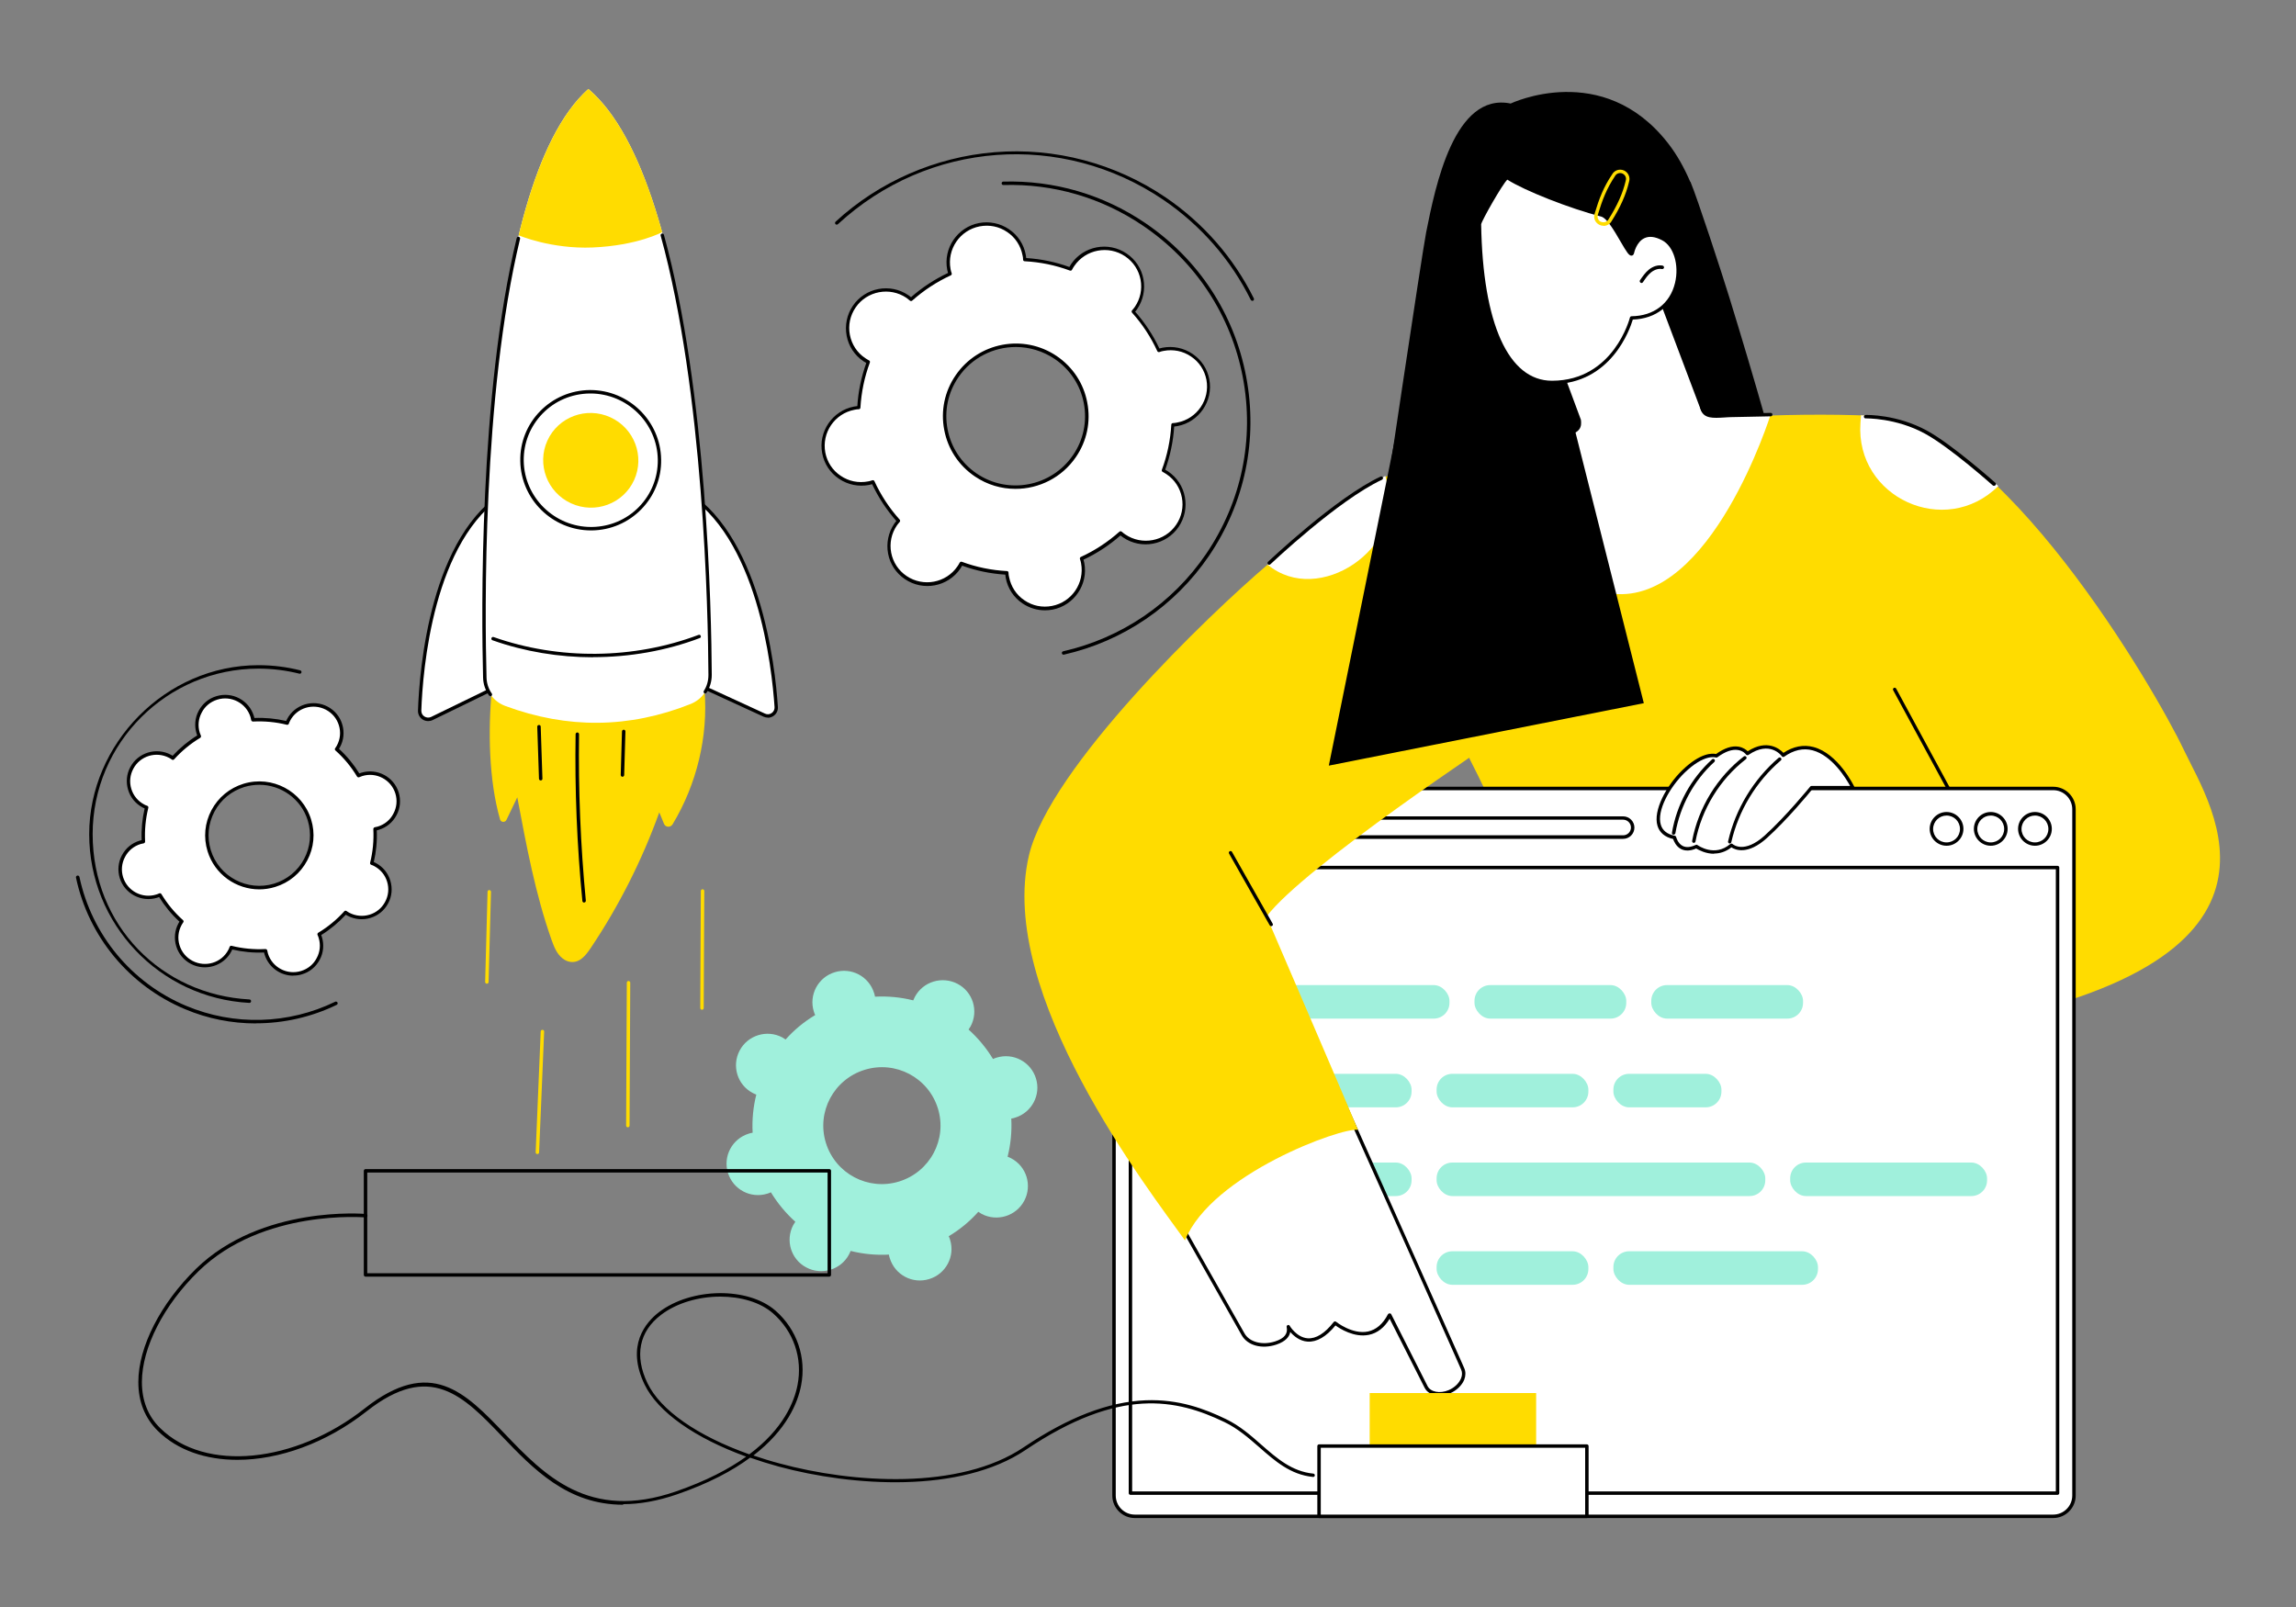
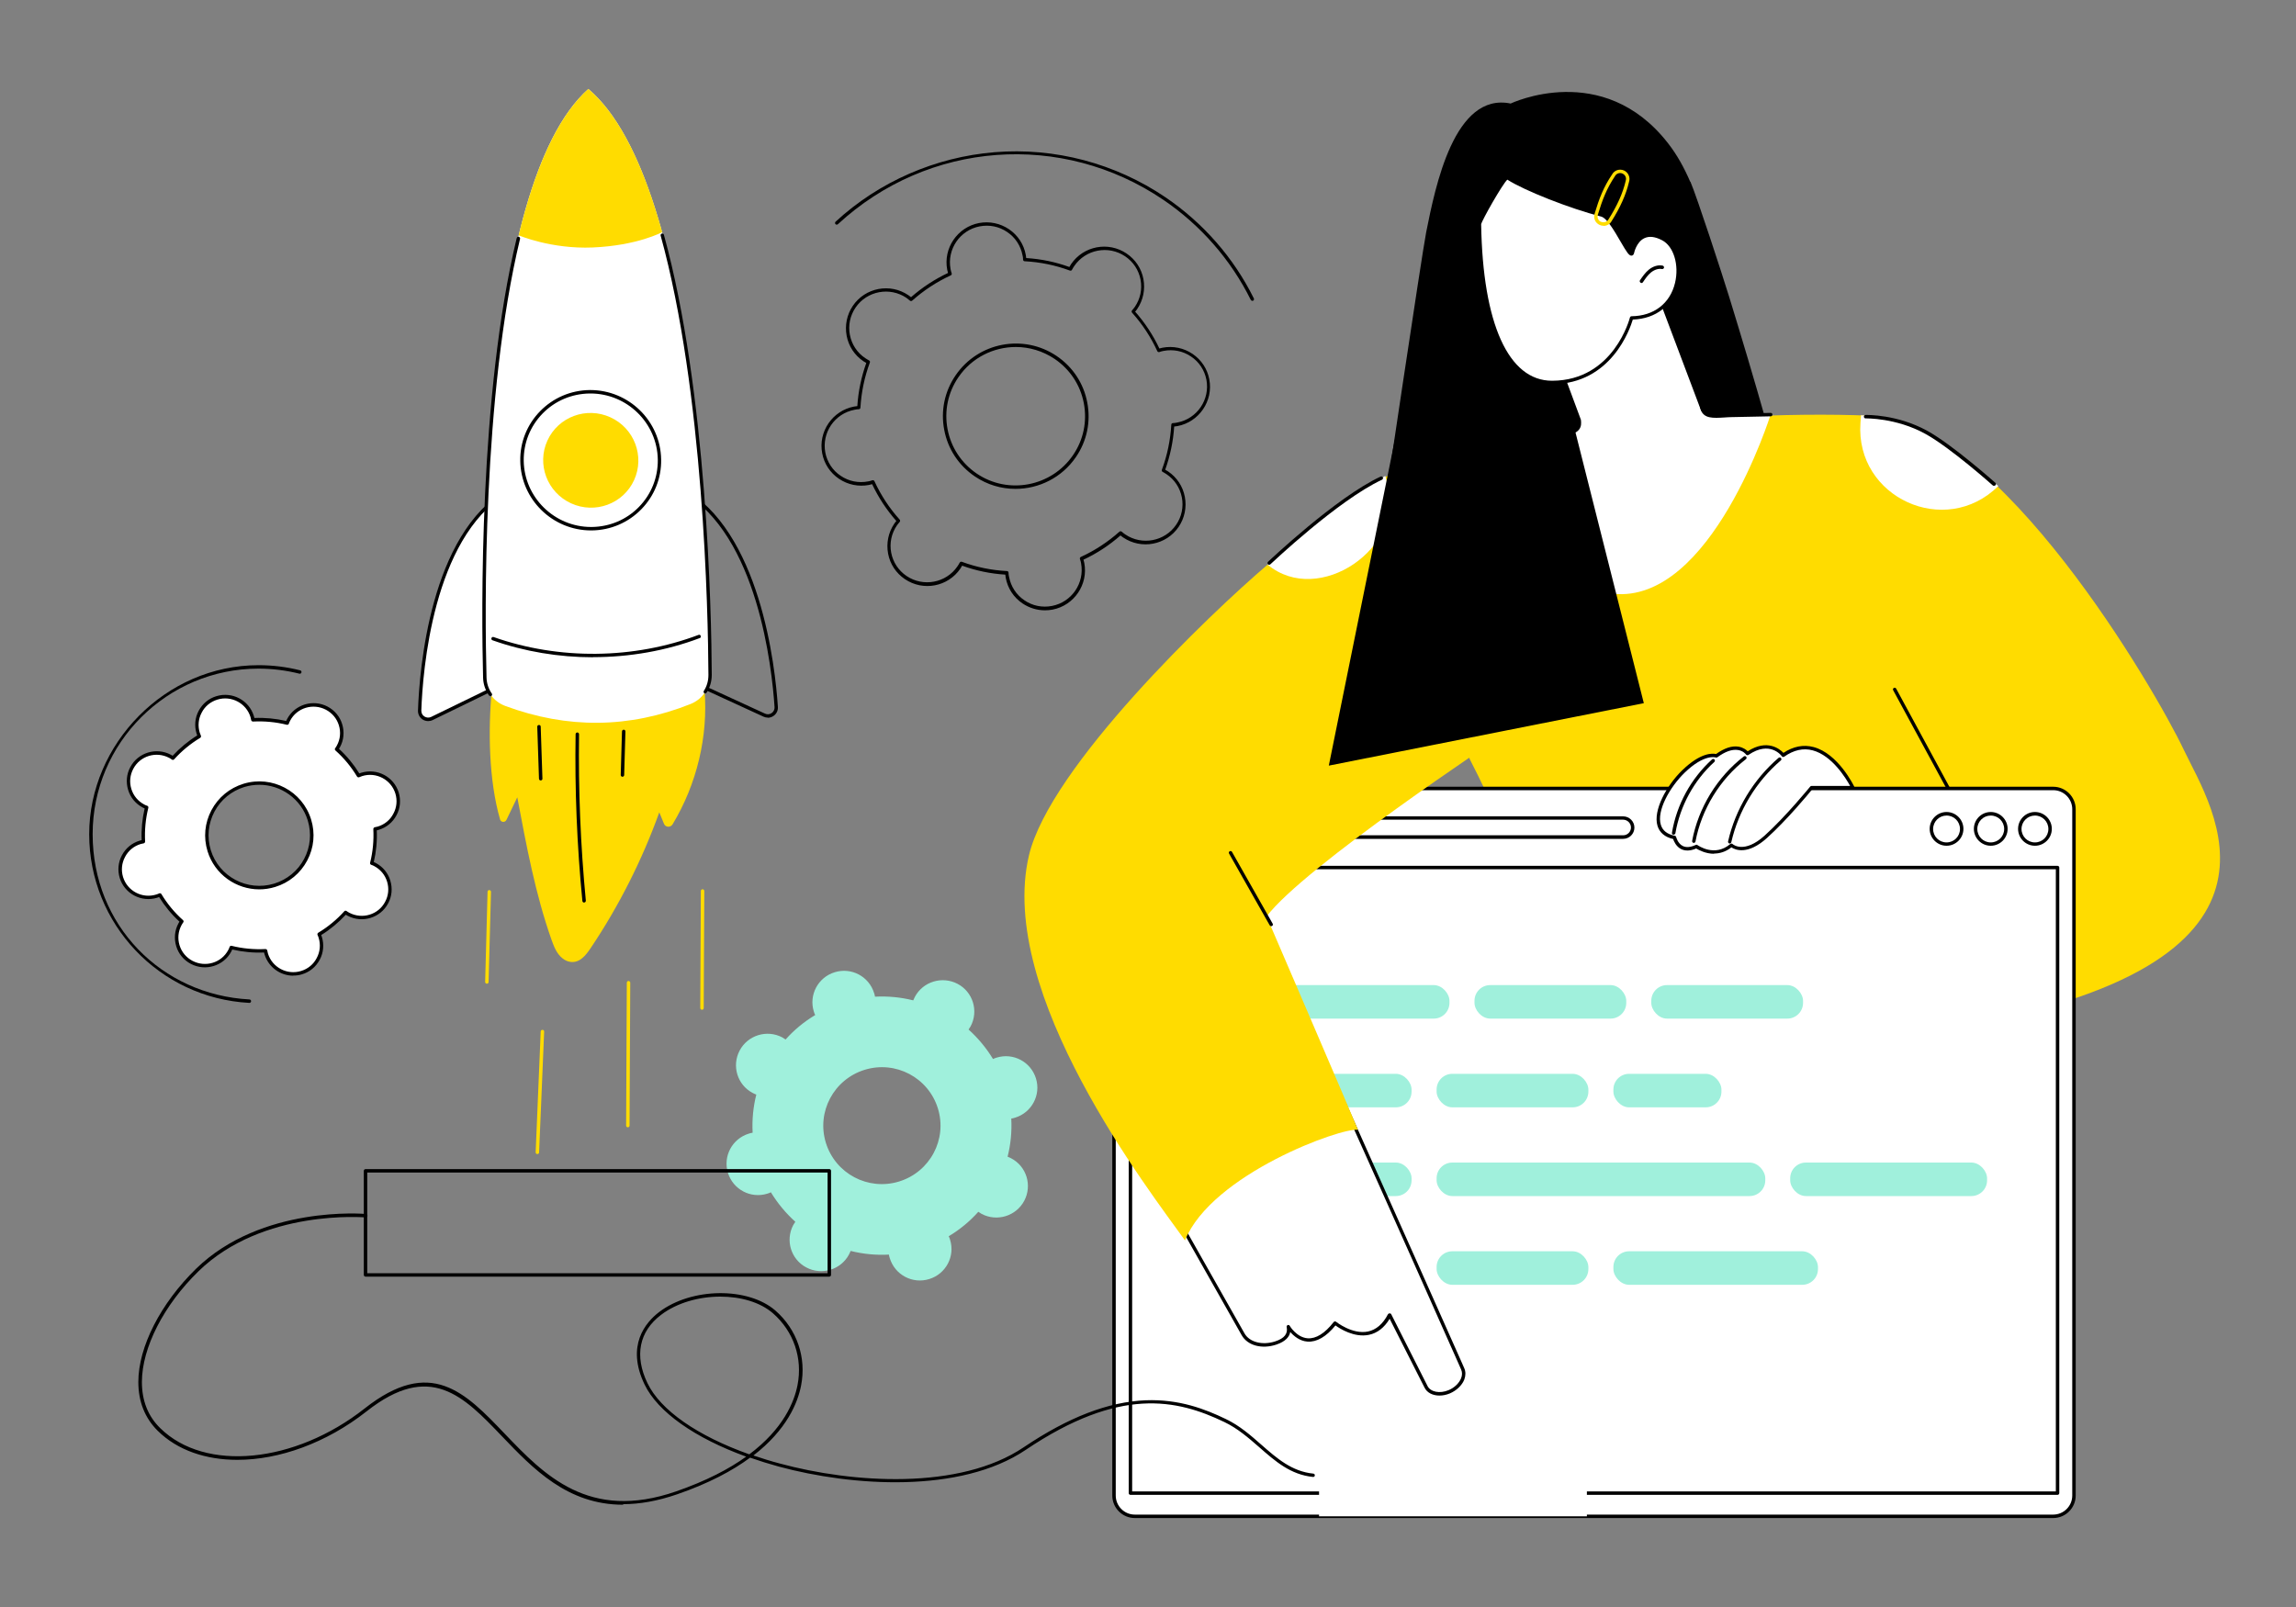
<svg xmlns="http://www.w3.org/2000/svg" id="_レイヤー_2" viewBox="0 0 200 140">
  <rect x="0" y="0" width="200" height="140" fill="#808080" stroke="none" />
  <defs>
    <style>.cls-1{fill:none;}.cls-2{fill:#fff;}.cls-3{fill:#ffdc00;}.cls-4{fill:#a0f0dc;}</style>
  </defs>
  <g id="_内容">
    <g>
      <g id="StartUp">
        <g>
          <path class="cls-4" d="M86.81,92.14c-.11,.03-.21,.07-.31,.12-.59-.97-1.31-1.83-2.13-2.57,.06-.09,.12-.18,.18-.28,.71-1.34,.2-3-1.14-3.7s-3.01-.2-3.72,1.14c-.05,.1-.1,.2-.14,.3-1.07-.27-2.2-.38-3.33-.32-.02-.11-.04-.22-.08-.32-.45-1.45-1.98-2.26-3.43-1.81-1.45,.44-2.27,1.98-1.82,3.42,.03,.11,.07,.21,.12,.31-.97,.58-1.84,1.3-2.58,2.13-.09-.06-.18-.12-.28-.18-1.34-.71-3.01-.2-3.72,1.14-.71,1.34-.2,3,1.14,3.7,.1,.05,.2,.1,.31,.14-.27,1.07-.38,2.19-.32,3.32-.11,.02-.22,.04-.33,.08-1.45,.44-2.27,1.98-1.82,3.42,.45,1.45,1.98,2.26,3.43,1.81,.11-.03,.21-.07,.31-.12,.59,.97,1.31,1.83,2.13,2.57-.06,.09-.12,.18-.18,.28-.71,1.34-.2,3,1.14,3.7,1.34,.71,3.01,.2,3.72-1.14,.05-.1,.1-.2,.14-.3,1.07,.27,2.2,.38,3.33,.32,.02,.11,.04,.22,.08,.32,.45,1.45,1.98,2.26,3.43,1.81,1.45-.44,2.27-1.98,1.82-3.42-.03-.11-.07-.21-.12-.31,.97-.58,1.84-1.3,2.58-2.13,.09,.06,.18,.12,.28,.18,1.34,.71,3.01,.2,3.72-1.14,.71-1.34,.2-3-1.14-3.7-.1-.05-.2-.1-.31-.14,.27-1.07,.38-2.19,.32-3.32,.11-.02,.22-.04,.33-.08,1.45-.44,2.27-1.98,1.82-3.42-.45-1.45-1.98-2.26-3.43-1.81Zm-8.49,10.79c-2.7,.83-5.55-.68-6.38-3.37-.83-2.69,.69-5.53,3.38-6.36,2.7-.83,5.55,.68,6.38,3.37,.83,2.69-.69,5.53-3.38,6.36Z" />
          <g>
            <g>
              <path class="cls-2" d="M31.52,67.47c-.1,.03-.19,.07-.28,.11-.52-.87-1.17-1.64-1.91-2.3,.06-.08,.11-.16,.16-.25,.64-1.2,.18-2.68-1.02-3.31-1.2-.63-2.69-.18-3.33,1.02-.05,.09-.09,.18-.12,.27-.96-.24-1.96-.34-2.98-.28-.02-.1-.04-.19-.07-.29-.4-1.29-1.77-2.02-3.07-1.62-1.3,.4-2.03,1.77-1.63,3.06,.03,.1,.07,.19,.11,.28-.87,.52-1.65,1.17-2.31,1.9-.08-.06-.16-.11-.25-.16-1.2-.63-2.69-.18-3.33,1.02-.64,1.2-.18,2.68,1.02,3.31,.09,.05,.18,.09,.27,.12-.24,.96-.34,1.96-.28,2.97-.1,.02-.19,.04-.29,.07-1.3,.4-2.03,1.77-1.63,3.06s1.77,2.02,3.07,1.62c.1-.03,.19-.07,.28-.11,.52,.87,1.17,1.64,1.91,2.3-.06,.08-.11,.16-.16,.25-.64,1.2-.18,2.68,1.02,3.31,1.2,.63,2.69,.18,3.33-1.02,.05-.09,.09-.18,.12-.27,.96,.24,1.96,.34,2.98,.28,.02,.1,.04,.19,.07,.29,.4,1.29,1.77,2.02,3.07,1.62,1.3-.4,2.03-1.77,1.63-3.06-.03-.1-.07-.19-.11-.28,.87-.52,1.65-1.17,2.31-1.9,.08,.06,.16,.11,.25,.16,1.2,.63,2.69,.18,3.33-1.02s.18-2.68-1.02-3.31c-.09-.05-.18-.09-.27-.12,.24-.96,.34-1.96,.28-2.97,.1-.02,.19-.04,.29-.07,1.3-.4,2.03-1.77,1.63-3.06-.4-1.29-1.77-2.02-3.07-1.62Zm-7.59,9.65c-2.41,.74-4.97-.61-5.71-3.02-.74-2.4,.61-4.95,3.03-5.69,2.41-.74,4.97,.61,5.71,3.02,.74,2.4-.61,4.95-3.03,5.69Z" />
              <path d="M25.55,85c-1.12,0-2.15-.72-2.5-1.84-.02-.06-.03-.11-.05-.18-.93,.04-1.86-.05-2.77-.26-.03,.06-.05,.11-.08,.17-.67,1.27-2.26,1.75-3.53,1.08-.62-.33-1.07-.87-1.27-1.54-.2-.66-.14-1.37,.19-1.98,.03-.05,.06-.1,.09-.16-.69-.63-1.28-1.35-1.77-2.14-.06,.02-.12,.04-.17,.06-1.38,.42-2.84-.35-3.26-1.72-.2-.66-.14-1.37,.19-1.98,.33-.62,.87-1.07,1.54-1.27,.06-.02,.12-.03,.18-.05-.04-.93,.05-1.86,.26-2.76-.06-.03-.11-.05-.17-.08-.62-.33-1.07-.87-1.27-1.54-.2-.66-.14-1.37,.19-1.98,.67-1.27,2.26-1.75,3.53-1.08,.05,.03,.1,.06,.16,.09,.63-.68,1.35-1.28,2.14-1.77-.02-.06-.04-.12-.06-.17-.2-.66-.14-1.37,.19-1.98,.33-.62,.87-1.07,1.54-1.27,1.38-.42,2.84,.35,3.26,1.72,.02,.06,.03,.12,.05,.18,.93-.04,1.86,.05,2.77,.26,.03-.06,.05-.11,.08-.17,.67-1.27,2.26-1.75,3.53-1.08,.62,.33,1.07,.87,1.27,1.54,.2,.66,.14,1.37-.19,1.98-.03,.05-.06,.1-.09,.16,.69,.63,1.28,1.35,1.77,2.14,.06-.02,.12-.04,.17-.06h0c1.38-.42,2.84,.35,3.26,1.72,.2,.66,.14,1.37-.19,1.98-.33,.62-.87,1.07-1.54,1.27-.06,.02-.12,.03-.18,.05,.04,.93-.05,1.86-.26,2.76,.06,.03,.11,.05,.17,.08,.62,.33,1.07,.87,1.27,1.54,.2,.66,.14,1.37-.19,1.98-.67,1.27-2.26,1.75-3.53,1.08-.05-.03-.11-.06-.16-.09-.63,.68-1.35,1.28-2.14,1.77,.02,.06,.04,.12,.06,.17,.2,.66,.14,1.37-.19,1.98-.33,.62-.87,1.07-1.54,1.27-.25,.08-.51,.11-.76,.11Zm-2.42-2.32c.07,0,.13,.05,.15,.12,.02,.1,.04,.19,.06,.27,.37,1.21,1.67,1.9,2.89,1.52,.59-.18,1.08-.58,1.36-1.13,.29-.54,.35-1.16,.17-1.75-.02-.08-.06-.17-.1-.26-.03-.07,0-.15,.06-.19,.85-.51,1.61-1.14,2.27-1.87,.05-.06,.13-.07,.2-.02,.09,.06,.16,.11,.24,.15,1.13,.59,2.53,.17,3.12-.96,.29-.54,.35-1.16,.17-1.75-.18-.59-.58-1.07-1.13-1.36-.07-.04-.16-.08-.26-.11-.07-.03-.11-.1-.09-.18,.24-.96,.33-1.94,.28-2.93,0-.08,.05-.14,.12-.16,.11-.02,.19-.04,.27-.06,.59-.18,1.08-.58,1.36-1.13,.29-.54,.35-1.16,.17-1.75-.37-1.21-1.67-1.9-2.89-1.52-.08,.03-.17,.06-.26,.1-.07,.03-.15,0-.19-.06-.51-.85-1.14-1.61-1.88-2.27-.06-.05-.07-.14-.02-.2,.06-.09,.11-.16,.15-.24,.29-.54,.35-1.16,.17-1.75-.18-.59-.58-1.07-1.13-1.36-1.13-.59-2.53-.17-3.12,.96-.04,.08-.08,.16-.11,.26-.03,.07-.1,.11-.18,.09-.96-.24-1.95-.33-2.94-.28-.08,0-.14-.05-.16-.12-.02-.1-.04-.19-.06-.27-.37-1.21-1.67-1.9-2.89-1.52-.59,.18-1.08,.58-1.36,1.13-.29,.54-.35,1.16-.17,1.75,.03,.08,.06,.17,.1,.26,.03,.07,0,.15-.06,.19-.85,.51-1.61,1.14-2.27,1.87-.05,.06-.14,.07-.2,.02-.09-.06-.16-.11-.24-.15-1.13-.59-2.53-.17-3.12,.96-.29,.54-.35,1.16-.17,1.75,.18,.59,.58,1.07,1.13,1.36,.07,.04,.16,.08,.26,.11,.07,.03,.11,.1,.09,.18-.24,.96-.33,1.94-.28,2.93,0,.08-.05,.14-.12,.16-.11,.02-.19,.04-.27,.06-.59,.18-1.08,.58-1.36,1.13-.29,.54-.35,1.16-.17,1.75,.37,1.21,1.67,1.9,2.89,1.52,.08-.02,.17-.06,.26-.1,.07-.03,.15,0,.19,.06,.51,.85,1.14,1.61,1.88,2.27,.06,.05,.07,.14,.02,.2-.06,.09-.11,.16-.15,.24-.29,.54-.35,1.16-.17,1.75,.18,.59,.58,1.07,1.13,1.36,1.13,.59,2.53,.17,3.12-.96,.04-.07,.08-.16,.11-.26,.03-.07,.1-.11,.18-.09,.96,.24,1.95,.33,2.94,.28,0,0,0,0,0,0Zm-.54-5.2c-2.02,0-3.89-1.3-4.51-3.32-.37-1.2-.25-2.47,.34-3.58,.59-1.11,1.58-1.93,2.79-2.3,2.49-.76,5.13,.64,5.89,3.11,.37,1.2,.25,2.47-.34,3.58-.59,1.11-1.58,1.93-2.79,2.3-.46,.14-.93,.21-1.38,.21Zm0-9.11c-.43,0-.86,.06-1.3,.19-1.13,.35-2.06,1.11-2.61,2.15-.55,1.04-.66,2.23-.32,3.35,.71,2.32,3.19,3.63,5.52,2.92,1.13-.35,2.06-1.11,2.61-2.15,.55-1.04,.66-2.23,.32-3.35-.58-1.89-2.34-3.11-4.22-3.11Z" />
            </g>
            <path d="M21.71,87.37s0,0,0,0c-7.82-.42-13.94-6.87-13.94-14.7s6.61-14.72,14.75-14.72c1.23,0,2.45,.15,3.63,.45,.08,.02,.13,.1,.11,.18-.02,.08-.1,.13-.18,.11-1.16-.29-2.35-.44-3.56-.44-7.97,0-14.45,6.47-14.45,14.42s6,13.99,13.66,14.4c.08,0,.15,.08,.14,.16,0,.08-.07,.14-.15,.14Z" />
-             <path d="M22.3,89.16c-2.11,0-4.22-.41-6.2-1.25-4.84-2.03-8.39-6.31-9.48-11.45-.02-.08,.03-.16,.12-.18,.08-.02,.16,.03,.18,.12,1.07,5.04,4.55,9.24,9.3,11.23,4.17,1.75,8.9,1.62,12.98-.36,.07-.04,.16,0,.2,.07,.04,.07,0,.16-.07,.2-2.21,1.07-4.62,1.61-7.02,1.61Z" />
+             <path d="M22.3,89.16Z" />
          </g>
          <g>
            <g>
-               <path class="cls-2" d="M93.43,23.09c-.08,.11-.14,.23-.21,.35-1.29-.48-2.63-.75-3.97-.82,0-.13-.02-.27-.05-.4-.34-1.81-2.09-2.99-3.9-2.64s-3,2.09-2.65,3.89c.03,.13,.06,.26,.1,.39-1.22,.56-2.37,1.31-3.39,2.23-.1-.09-.21-.17-.32-.25-1.52-1.03-3.6-.64-4.63,.88-1.04,1.52-.64,3.59,.88,4.62,.11,.08,.23,.14,.35,.2-.48,1.29-.75,2.63-.83,3.97-.13,0-.27,.02-.4,.05-1.81,.34-3,2.09-2.65,3.89s2.09,2.99,3.9,2.64c.13-.03,.26-.06,.39-.1,.56,1.22,1.31,2.36,2.23,3.39-.09,.1-.17,.21-.25,.32-1.04,1.52-.64,3.59,.88,4.62s3.6,.64,4.63-.88c.08-.11,.14-.23,.21-.35,1.29,.48,2.63,.75,3.97,.82,0,.13,.02,.27,.05,.4,.34,1.81,2.09,2.99,3.9,2.64,1.81-.34,3-2.09,2.65-3.89-.03-.13-.06-.26-.1-.39,1.22-.56,2.37-1.31,3.39-2.23,.1,.09,.21,.17,.32,.25,1.52,1.03,3.6,.64,4.63-.88,1.04-1.52,.64-3.59-.88-4.62-.11-.08-.23-.14-.35-.2,.48-1.29,.75-2.63,.83-3.97,.13,0,.27-.02,.4-.05,1.81-.34,3-2.09,2.65-3.89-.34-1.81-2.09-2.99-3.9-2.64-.13,.03-.26,.06-.39,.1-.56-1.22-1.31-2.36-2.23-3.39,.09-.1,.17-.21,.25-.32,1.04-1.52,.64-3.59-.88-4.62s-3.6-.64-4.63,.88Zm.17,16.65c-1.93,2.82-5.78,3.56-8.6,1.64s-3.56-5.76-1.63-8.59c1.93-2.82,5.78-3.56,8.6-1.64,2.83,1.92,3.56,5.76,1.63,8.59Z" />
              <path d="M91.02,53.17c-.69,0-1.37-.21-1.95-.6-.77-.52-1.29-1.31-1.46-2.22-.02-.09-.03-.18-.04-.29-1.29-.08-2.55-.34-3.76-.78-.05,.09-.1,.17-.15,.25-1.08,1.59-3.25,2-4.84,.92-.77-.52-1.29-1.31-1.46-2.22-.17-.91,.02-1.84,.54-2.61,.05-.08,.11-.15,.18-.23-.85-.97-1.56-2.04-2.11-3.21-.1,.03-.19,.05-.28,.07-.91,.17-1.84-.02-2.61-.54-.77-.52-1.29-1.31-1.46-2.22-.36-1.88,.89-3.71,2.77-4.07,.09-.02,.19-.03,.29-.04,.08-1.28,.35-2.55,.78-3.76-.09-.05-.17-.1-.25-.15-.77-.52-1.29-1.31-1.46-2.22-.17-.91,.02-1.84,.54-2.61,1.08-1.59,3.25-2,4.84-.92,.08,.05,.15,.11,.23,.17,.97-.85,2.05-1.56,3.22-2.11-.03-.1-.05-.19-.07-.28-.36-1.88,.89-3.71,2.77-4.07,.91-.17,1.84,.02,2.61,.54,.77,.52,1.29,1.31,1.46,2.22,.02,.09,.03,.18,.04,.29,1.29,.08,2.55,.34,3.76,.78,.05-.09,.1-.17,.15-.25,1.08-1.59,3.25-2,4.84-.92,.77,.52,1.29,1.31,1.46,2.22,.17,.91-.02,1.84-.54,2.61-.05,.08-.11,.15-.18,.23,.85,.97,1.56,2.04,2.11,3.21,.1-.03,.19-.05,.28-.07,.91-.17,1.84,.02,2.61,.54,.77,.52,1.29,1.31,1.46,2.22,.36,1.88-.89,3.71-2.77,4.07-.09,.02-.19,.03-.29,.04-.08,1.28-.35,2.55-.78,3.76,.09,.05,.17,.1,.25,.15,.77,.52,1.29,1.31,1.46,2.22,.17,.91-.02,1.84-.54,2.61-1.08,1.59-3.25,2-4.84,.92-.08-.05-.15-.11-.23-.17-.97,.85-2.05,1.56-3.22,2.11,.03,.1,.05,.19,.07,.28,.36,1.88-.89,3.71-2.77,4.07-.22,.04-.44,.06-.66,.06Zm-7.29-4.23s.03,0,.05,0c1.26,.47,2.59,.74,3.93,.81,.08,0,.14,.06,.14,.14,0,.14,.02,.27,.05,.38,.16,.83,.63,1.56,1.34,2.03,.7,.48,1.55,.65,2.39,.49,1.73-.33,2.86-2,2.54-3.72-.02-.12-.05-.23-.1-.37-.02-.07,.01-.15,.08-.18,1.22-.56,2.35-1.3,3.36-2.2,.06-.05,.14-.05,.2,0,.11,.1,.21,.17,.31,.24,1.45,.98,3.44,.61,4.43-.84,.48-.7,.66-1.55,.5-2.38-.16-.83-.63-1.56-1.34-2.03-.1-.07-.21-.13-.33-.2-.07-.03-.1-.11-.07-.19,.47-1.26,.74-2.58,.82-3.92,0-.08,.06-.14,.14-.14,.14,0,.27-.03,.38-.05,1.73-.33,2.86-2,2.54-3.72-.16-.83-.63-1.56-1.34-2.03-.7-.48-1.55-.65-2.39-.49-.12,.02-.24,.05-.37,.1-.07,.02-.15-.01-.18-.08-.56-1.22-1.3-2.35-2.2-3.35-.05-.06-.05-.14,0-.2,.1-.11,.17-.21,.24-.3,.48-.7,.66-1.55,.5-2.38-.16-.83-.63-1.55-1.34-2.03-1.45-.98-3.44-.61-4.43,.84-.07,.1-.13,.2-.2,.33-.03,.07-.11,.1-.19,.07-1.26-.47-2.59-.74-3.93-.81-.08,0-.14-.06-.14-.14,0-.14-.02-.27-.05-.38-.16-.83-.63-1.56-1.34-2.03-.7-.48-1.55-.65-2.39-.49-1.73,.33-2.86,2-2.54,3.72,.02,.11,.05,.24,.1,.37,.02,.07-.01,.15-.08,.18-1.22,.56-2.35,1.3-3.36,2.2-.06,.05-.14,.05-.2,0-.11-.09-.21-.17-.3-.24-1.45-.98-3.44-.61-4.43,.84-.48,.7-.66,1.55-.5,2.38,.16,.83,.63,1.56,1.34,2.03,.1,.07,.21,.13,.33,.2,.07,.03,.1,.11,.07,.19-.47,1.26-.74,2.58-.82,3.92,0,.08-.06,.14-.14,.14-.14,0-.27,.03-.38,.05-1.73,.33-2.86,2-2.54,3.72,.16,.83,.63,1.56,1.34,2.03,.7,.48,1.55,.65,2.39,.49,.11-.02,.24-.05,.37-.1,.07-.02,.15,.01,.18,.08,.56,1.22,1.3,2.35,2.2,3.35,.05,.06,.05,.14,0,.2-.1,.11-.17,.21-.24,.3-.48,.7-.66,1.55-.5,2.38,.16,.83,.63,1.55,1.34,2.03,1.45,.98,3.44,.61,4.43-.84,.07-.1,.13-.2,.2-.33,.03-.05,.08-.08,.13-.08Zm9.7-25.85h0Zm-4.97,19.5c-1.23,0-2.46-.35-3.55-1.09-1.4-.95-2.35-2.39-2.66-4.05-.32-1.66,.03-3.35,.99-4.75,1.97-2.89,5.92-3.64,8.81-1.68,1.4,.95,2.35,2.39,2.66,4.05,.32,1.66-.03,3.35-.99,4.75-1.23,1.8-3.23,2.77-5.26,2.77Zm.03-12.36c-1.94,0-3.84,.92-5.01,2.64-.91,1.33-1.24,2.94-.94,4.52,.3,1.58,1.2,2.95,2.53,3.86,2.75,1.87,6.52,1.15,8.4-1.6,.91-1.33,1.24-2.94,.94-4.52-.3-1.58-1.2-2.95-2.54-3.86-1.04-.7-2.22-1.04-3.38-1.04Z" />
            </g>
            <g>
-               <path d="M92.65,57.04c-.07,0-.13-.05-.15-.12-.02-.08,.03-.16,.11-.18,5.09-1.16,9.51-4.17,12.45-8.48,3.09-4.54,4.22-10,3.2-15.39-1.03-5.41-4.11-10.09-8.67-13.19-3.62-2.46-7.83-3.69-12.19-3.56-.08,0-.15-.06-.15-.15,0-.08,.06-.15,.15-.15,4.42-.12,8.69,1.12,12.36,3.61,4.63,3.14,7.75,7.89,8.79,13.38,1.04,5.47-.11,11.02-3.24,15.62-2.98,4.37-7.47,7.43-12.63,8.6-.01,0-.02,0-.03,0Z" />
              <path d="M109.08,26.2c-.06,0-.11-.03-.13-.08-1.73-3.49-4.36-6.5-7.61-8.71-8.84-6-20.5-5.13-28.35,2.12-.06,.06-.16,.05-.21,0-.06-.06-.05-.16,0-.21,3.78-3.49,8.7-5.64,13.86-6.06,5.24-.43,10.51,.97,14.87,3.92,3.29,2.23,5.96,5.28,7.71,8.82,.04,.07,0,.16-.07,.2-.02,.01-.04,.02-.07,.02Z" />
            </g>
          </g>
        </g>
        <g>
          <g>
            <g>
              <path class="cls-3" d="M162.98,36.22c11.16,.49,24.75,23.84,27.24,29.09,2.44,5.14,11.8,18.8-20.24,24.26l-29.01,5.8s-9.14-21.91-12.94-29.23l-4.89-14.55-3.96-1.45,.65-8.14c5.91-3.55,28.32-6.43,43.15-5.78Z" />
              <path d="M171.24,71.65c-.05,0-.1-.03-.13-.08l-6.2-11.44c-.04-.07-.01-.16,.06-.2,.07-.04,.16-.01,.2,.06l6.2,11.44c.04,.07,.01,.16-.06,.2-.02,.01-.05,.02-.07,.02Z" />
              <g>
                <path class="cls-2" d="M174.07,42.34s-4.03-3.43-6.3-4.68c-2.61-1.43-5.66-1.48-5.66-1.48l-.05,.67c-.46,6.49,7.39,10.08,12.01,5.49Z" />
                <path d="M173.69,42.33s-.07-.01-.1-.04c-.04-.03-3.67-3.28-5.89-4.5-2.54-1.4-5.17-1.34-5.19-1.34-.08,0-.15-.06-.15-.15,0-.08,.06-.15,.15-.15,.11,0,2.73-.06,5.35,1.37,2.25,1.24,5.91,4.51,5.95,4.54,.06,.06,.07,.15,.01,.21-.03,.03-.07,.05-.11,.05Z" />
              </g>
            </g>
            <g>
              <path d="M147.23,15.83c-.51-1.18-1.12-2.31-1.93-3.35-5.68-7.3-13.71-3.46-13.71-3.46-4.91-1.01-6.56,7.21-7.36,11.22-.36,1.79-3.88,25.5-3.88,25.5l33.5-8.99c-1.03-3.64-2.11-7.26-3.22-10.87-.61-1.98-2.81-8.72-3.38-10.05Z" />
              <g>
                <path class="cls-2" d="M143.97,24.61l4.16,11.03c.28,.8,1.22,.54,2.51,.49h3.59s-5.16,16.49-13.72,15.6c-6.66-.69-6.78-13.27-6.78-13.27l2.68-.51c1.31-.24,1.37-.81,1.3-1.38l-2.93-7.89s6.72-6.13,9.2-4.07Z" />
                <path d="M133.37,38.34c-.07,0-.13-.05-.15-.12-.02-.08,.04-.16,.12-.18l2.11-.4c1.19-.21,1.24-.67,1.18-1.2l-2-7.72c-.01-.06,0-.12,.05-.15,.34-.27,8.28-6.61,10.82-4.5,.02,.02,.04,.05,.05,.08l2.88,11.46c.18,.54,.7,.53,1.77,.46,.18-.01,.37-.02,.57-.03l3.47-.07c.09,0,.15,.06,.15,.15,0,.08-.06,.15-.15,.15l-3.46,.07c-.19,0-.38,.02-.56,.03-1.01,.06-1.8,.11-2.07-.68l-2.87-11.43c-2.28-1.76-9.5,3.82-10.33,4.47l1.98,7.64s0,.01,0,.02c.08,.66-.04,1.3-1.42,1.54l-2.11,.4s-.02,0-.03,0Z" />
              </g>
              <g>
                <g>
                  <path class="cls-2" d="M142.13,27.7s-1.37,5.6-6.91,5.63c-4.39,.02-6.22-6.08-6.34-13.79,0-.28,2.22-4.21,2.46-4.06,1.48,.98,5.48,2.54,8.2,3.25,1.03,.27,2.48,4.06,2.67,3.3,0,0,.47-2.37,2.65-1.23,2.18,1.14,1.96,6.85-2.73,6.91Z" />
                  <path d="M135.19,33.47c-2.13,0-3.77-1.38-4.89-4.09-.97-2.36-1.52-5.77-1.58-9.85,0-.32,2.03-3.93,2.49-4.18,.1-.06,.18-.02,.2,0,1.43,.94,5.39,2.51,8.15,3.23,.62,.16,1.28,1.3,1.86,2.31,.22,.39,.49,.85,.64,1.02,.06-.25,.33-1.09,1.04-1.44,.5-.24,1.11-.18,1.81,.18,1.12,.59,1.68,2.36,1.28,4.05-.46,1.91-1.93,3.07-3.96,3.14-.24,.8-1.87,5.61-7.03,5.63h-.02Zm-3.88-17.83c-.43,.38-2.24,3.58-2.29,3.9,.14,8.66,2.38,13.63,6.17,13.63h.02c5.36-.02,6.76-5.46,6.77-5.51,.02-.07,.08-.11,.14-.11,1.94-.02,3.36-1.11,3.79-2.91,.37-1.56-.12-3.19-1.13-3.71-.61-.32-1.12-.38-1.54-.18-.7,.33-.9,1.29-.9,1.3-.04,.17-.14,.21-.2,.22-.24,.03-.43-.29-.98-1.23-.5-.86-1.18-2.04-1.68-2.17-2.75-.71-6.68-2.26-8.18-3.22Zm10.73,6.36h0s0,0,0,0Z" />
                </g>
                <path d="M142.98,24.65s-.06,0-.08-.03c-.07-.05-.09-.14-.04-.21,.22-.32,.45-.66,.77-.92,.37-.3,.81-.43,1.2-.35,.08,.02,.13,.1,.12,.18-.02,.08-.1,.13-.18,.12-.3-.06-.65,.05-.95,.29-.29,.23-.5,.55-.71,.86-.03,.04-.08,.07-.12,.07Z" />
              </g>
              <path class="cls-3" d="M139.68,19.67c-.11,0-.22-.02-.33-.07-.39-.17-.58-.6-.44-1,.38-1.28,.77-2.3,1.52-3.41,.2-.36,.64-.51,1.03-.34,.38,.17,.57,.6,.44,1-.26,1.1-.76,2.22-1.52,3.42-.14,.26-.42,.41-.7,.41Zm-.21-.35c.24,.11,.53,.01,.65-.22,.75-1.18,1.24-2.27,1.49-3.34,0,0,0,0,0-.01,.09-.25-.03-.52-.28-.63-.24-.11-.53-.01-.65,.22-.73,1.09-1.11,2.09-1.49,3.35-.09,.26,.03,.53,.27,.64Z" />
            </g>
          </g>
          <g>
            <rect class="cls-2" x="97.04" y="68.69" width="83.62" height="63.41" rx="1.81" ry="1.81" transform="translate(277.7 200.79) rotate(180)" />
            <path d="M178.85,132.25H98.85c-1.08,0-1.96-.88-1.96-1.96v-59.79c0-1.08,.88-1.96,1.96-1.96h80c1.08,0,1.96,.88,1.96,1.96v59.79c0,1.08-.88,1.96-1.96,1.96Zm-80-63.41c-.91,0-1.66,.74-1.66,1.66v59.79c0,.91,.74,1.66,1.66,1.66h80c.91,0,1.66-.74,1.66-1.66v-59.79c0-.91-.74-1.66-1.66-1.66H98.85Z" />
            <g>
              <g>
                <circle class="cls-2" cx="177.26" cy="72.22" r="1.32" />
                <path d="M177.26,73.68c-.81,0-1.47-.66-1.47-1.47s.66-1.47,1.47-1.47,1.47,.66,1.47,1.47-.66,1.47-1.47,1.47Zm0-2.63c-.64,0-1.17,.52-1.17,1.17s.52,1.17,1.17,1.17,1.17-.52,1.17-1.17-.52-1.17-1.17-1.17Z" />
              </g>
              <g>
                <circle class="cls-2" cx="173.41" cy="72.22" r="1.32" />
                <path d="M173.41,73.68c-.81,0-1.47-.66-1.47-1.47s.66-1.47,1.47-1.47,1.47,.66,1.47,1.47-.66,1.47-1.47,1.47Zm0-2.63c-.64,0-1.17,.52-1.17,1.17s.52,1.17,1.17,1.17,1.17-.52,1.17-1.17-.52-1.17-1.17-1.17Z" />
              </g>
              <g>
                <circle class="cls-2" cx="169.56" cy="72.22" r="1.32" />
                <path d="M169.56,73.68c-.81,0-1.47-.66-1.47-1.47s.66-1.47,1.47-1.47,1.47,.66,1.47,1.47-.66,1.47-1.47,1.47Zm0-2.63c-.64,0-1.17,.52-1.17,1.17s.52,1.17,1.17,1.17,1.17-.52,1.17-1.17-.52-1.17-1.17-1.17Z" />
              </g>
            </g>
            <g>
              <path class="cls-2" d="M109.85,72.93h31.54c.46,0,.83-.37,.83-.83s-.37-.83-.83-.83h-31.54c-.46,0-.83,.37-.83,.83s.37,.83,.83,.83Z" />
              <path d="M141.39,73.08h-31.54c-.54,0-.98-.44-.98-.98s.44-.98,.98-.98h31.54c.54,0,.98,.44,.98,.98s-.44,.98-.98,.98Zm-31.54-1.67c-.38,0-.68,.31-.68,.68s.31,.68,.68,.68h31.54c.38,0,.68-.31,.68-.68s-.31-.68-.68-.68h-31.54Z" />
            </g>
            <path d="M179.23,130.23H98.47c-.08,0-.15-.07-.15-.15v-54.5c0-.08,.07-.15,.15-.15h80.76c.08,0,.15,.07,.15,.15v54.5c0,.08-.07,.15-.15,.15Zm-80.61-.3h80.46v-54.2H98.62v54.2Z" />
            <g>
              <g>
                <rect class="cls-4" x="109.74" y="85.82" width="16.52" height="2.92" rx="1.37" ry="1.37" />
                <rect class="cls-4" x="128.44" y="85.82" width="13.22" height="2.92" rx="1.37" ry="1.37" />
                <rect class="cls-4" x="143.84" y="85.82" width="13.22" height="2.92" rx="1.37" ry="1.37" />
              </g>
              <g>
                <rect class="cls-4" x="113.29" y="93.55" width="9.67" height="2.92" rx="1.37" ry="1.37" />
                <rect class="cls-4" x="125.14" y="93.55" width="13.22" height="2.92" rx="1.37" ry="1.37" />
                <rect class="cls-4" x="140.54" y="93.55" width="9.41" height="2.92" rx="1.37" ry="1.37" />
              </g>
              <g>
                <rect class="cls-4" x="109.74" y="101.28" width="13.22" height="2.92" rx="1.37" ry="1.37" />
                <rect class="cls-4" x="125.14" y="101.28" width="28.63" height="2.92" rx="1.37" ry="1.37" />
                <rect class="cls-4" x="155.94" y="101.28" width="17.15" height="2.92" rx="1.37" ry="1.37" />
              </g>
              <g>
                <rect class="cls-4" x="113.76" y="109.01" width="9.2" height="2.92" rx="1.37" ry="1.37" />
                <rect class="cls-4" x="125.14" y="109.01" width="13.22" height="2.92" rx="1.37" ry="1.37" />
                <rect class="cls-4" x="140.54" y="109.01" width="17.82" height="2.92" rx="1.37" ry="1.37" />
              </g>
            </g>
          </g>
          <g>
            <g>
              <path class="cls-2" d="M161.4,68.63s-2.53-5.31-6.07-2.82c0,0-1.1-1.53-3.11-.14,0,0-.82-1.19-2.7,.2,0,0-1.02-.43-2.87,1.36-1.85,1.79-3.43,5.23-.77,5.74,0,0,.33,1.5,1.9,.78,0,0,1.58,1.16,3.05-.09,0,0,1.08,1,3-.73,1.92-1.73,3.98-4.29,3.98-4.29h3.61Z" />
              <path d="M149.31,74.38c-.74,0-1.35-.34-1.56-.46-.51,.22-.95,.23-1.31,.05-.44-.22-.63-.68-.7-.88-.71-.16-1.18-.55-1.36-1.15-.4-1.33,.78-3.5,2.15-4.83,1.62-1.57,2.65-1.49,2.95-1.42,.73-.52,1.39-.74,1.97-.64,.4,.07,.66,.27,.79,.4,1.71-1.1,2.8-.19,3.11,.14,.86-.57,1.75-.74,2.62-.51,2.15,.57,3.5,3.35,3.56,3.47,.02,.05,.02,.1,0,.14-.03,.04-.08,.07-.13,.07h-3.54c-.31,.39-2.21,2.68-3.95,4.25-1.68,1.51-2.76,1.03-3.09,.81-.51,.4-1.04,.54-1.51,.54Zm-1.54-.79s.06,0,.09,.03c.06,.04,1.5,1.07,2.86-.09,.06-.05,.14-.05,.2,0,.04,.04,1.01,.87,2.79-.73,1.88-1.7,3.95-4.25,3.97-4.27,.03-.04,.07-.06,.12-.06h3.36c-.36-.66-1.57-2.65-3.26-3.1-.82-.22-1.66-.03-2.48,.55-.07,.05-.16,.03-.21-.04-.04-.06-1.04-1.39-2.91-.11-.03,.02-.07,.03-.11,.02-.04,0-.07-.03-.1-.06,0-.01-.23-.32-.7-.39-.51-.08-1.11,.13-1.79,.63-.04,.03-.1,.04-.15,.02,0,0-.97-.35-2.71,1.33-1.3,1.27-2.44,3.31-2.07,4.53,.15,.51,.56,.83,1.22,.96,.06,.01,.11,.06,.12,.12,0,0,.13,.55,.57,.77,.3,.15,.67,.12,1.13-.09,.02,0,.04-.01,.06-.01Z" />
            </g>
            <path d="M150.67,73.48s-.02,0-.03,0c-.08-.02-.13-.1-.11-.18,.64-2.81,2.21-5.4,4.4-7.28,.06-.05,.16-.05,.21,.02s.05,.16-.02,.21c-2.15,1.84-3.68,4.37-4.31,7.12-.02,.07-.08,.12-.15,.12Z" />
            <path d="M147.55,73.43s-.02,0-.03,0c-.08-.02-.14-.09-.12-.18,.54-2.88,2.18-5.56,4.5-7.35,.07-.05,.16-.04,.21,.03,.05,.07,.04,.16-.03,.21-2.26,1.75-3.86,4.36-4.39,7.17-.01,.07-.08,.12-.15,.12Z" />
            <path d="M145.79,72.72s-.02,0-.03,0c-.08-.01-.14-.09-.12-.17,.41-2.45,1.65-4.72,3.49-6.39,.06-.06,.16-.05,.21,0,.06,.06,.05,.16,0,.21-1.79,1.63-2.99,3.84-3.4,6.22-.01,.07-.08,.12-.15,.12Z" />
          </g>
          <g>
            <g>
              <g>
                <path class="cls-2" d="M127.42,119.27c-1.44-3.25-5.45-12.28-10.41-23.36-4.88-2.31-11.53-1.3-18.59,2.89l9.87,17.44c.46,.82,1.64,1.15,2.85,.76,.71-.23,1.26-.65,1.1-1.42,0,0,1.61,2.81,4.07-.31,0,0,3.08,2.49,4.75-.7l3.16,6.25c.3,.6,1.18,.78,2.02,.43,.94-.39,1.48-1.3,1.18-1.99Z" />
                <path d="M125.39,121.58c-.58,0-1.08-.24-1.3-.69l-3.04-6c-.47,.78-1.08,1.25-1.81,1.4-1.28,.26-2.53-.54-2.91-.82-.81,.99-1.63,1.46-2.43,1.41-.7-.05-1.21-.5-1.51-.84-.07,.4-.38,.82-1.21,1.1-1.27,.42-2.51,.08-3.02-.82l-9.87-17.44c-.04-.07-.02-.16,.05-.2,7.11-4.22,13.76-5.25,18.73-2.9,.03,.02,.06,.04,.07,.07,4.62,10.32,8.45,18.93,10.08,22.6l.33,.75c.13,.3,.13,.64,0,.99-.2,.5-.67,.95-1.25,1.2-.31,.13-.62,.19-.91,.19Zm-4.33-7.16h0c.06,0,.11,.03,.13,.08l3.16,6.25c.26,.52,1.07,.68,1.83,.36,.51-.21,.91-.6,1.09-1.03,.11-.27,.11-.53,.01-.76l-.33-.75c-1.63-3.67-5.44-12.26-10.06-22.55-4.85-2.26-11.33-1.26-18.28,2.84l9.8,17.31c.43,.76,1.56,1.05,2.67,.69,.8-.26,1.12-.67,1-1.25-.02-.07,.02-.14,.09-.17,.07-.03,.15,0,.18,.07,0,.01,.6,1.01,1.56,1.08,.72,.05,1.49-.42,2.26-1.41,.02-.03,.06-.05,.1-.06,.04,0,.08,0,.11,.03,.01,.01,1.42,1.13,2.78,.85,.71-.15,1.3-.65,1.74-1.5,.03-.05,.08-.08,.13-.08Z" />
              </g>
              <g>
                <path class="cls-3" d="M130.58,64.26s-17,11.26-20.25,15.58c0,0,7.71,17.92,7.96,18.59-1.39-.24-12.73,3.85-15.07,9.63-3.07-4.3-16.43-21.48-13.59-33.54,1.82-7.69,15.69-20.99,20.78-25.32l10.66-1.98,9.5,17.04Z" />
                <path d="M110.73,80.69c-.05,0-.1-.03-.13-.08l-3.54-6.25c-.04-.07-.02-.16,.06-.2,.07-.04,.16-.02,.2,.06l3.54,6.25c.04,.07,.02,.16-.06,.2-.02,.01-.05,.02-.07,.02Z" />
              </g>
            </g>
            <g>
              <path class="cls-2" d="M112.04,47.7s3.72-3.52,7.41-5.53l1.22-.71,.18,.67c1.64,5.56-5.98,10.78-10.43,7.06l.27-.27,1.35-1.23Z" />
              <path d="M110.56,49.21s-.08-.02-.11-.05c-.06-.06-.05-.16,0-.21,.06-.06,5.94-5.63,9.81-7.43,.07-.04,.16,0,.2,.07,.03,.07,0,.16-.07,.2-3.83,1.78-9.67,7.32-9.73,7.37-.03,.03-.07,.04-.1,.04Z" />
            </g>
            <polygon points="121.53 38.19 115.75 66.7 143.19 61.26 136.92 36.41 121.53 38.19" />
          </g>
        </g>
        <g>
          <g>
            <g>
              <path class="cls-3" d="M61.37,60.12c.33,4.02-.67,8.19-2.78,11.69-.18,.3-.62,.28-.75-.04l-.41-1c-1.5,4.16-3.51,8.15-5.98,11.83-.42,.62-.94,1.3-1.75,1.2-.25-.03-.49-.14-.69-.3-.52-.41-.75-1.02-.97-1.63-1.41-4-2.19-8.21-2.98-12.41l-.94,1.96c-.12,.26-.49,.23-.56-.03-.98-3.39-1.06-7.8-.71-11.36l18.51,.07Z" />
              <path d="M47.1,67.99c-.08,0-.15-.06-.15-.15l-.15-4.53c0-.08,.06-.15,.15-.15,.09,0,.15,.06,.15,.15l.15,4.53c0,.08-.06,.15-.15,.15,0,0,0,0,0,0Z" />
              <path d="M50.88,78.63c-.08,0-.14-.06-.15-.14-.47-4.81-.67-9.7-.59-14.53,0-.08,.07-.15,.15-.15,.08,0,.15,.07,.15,.15-.07,4.82,.13,9.7,.59,14.5,0,.08-.05,.16-.13,.16,0,0,0,0-.01,0Z" />
              <path d="M54.22,67.67h0c-.08,0-.15-.07-.15-.15l.11-3.8c0-.08,.07-.15,.15-.15,.08,0,.15,.07,.15,.15l-.11,3.8c0,.08-.07,.15-.15,.15Z" />
            </g>
            <g>
              <g>
                <g>
-                   <path class="cls-2" d="M60.06,59.3l6.53,3c.51,.23,1.08-.16,1.04-.71-.25-3.78-1.55-15.33-8.31-19l.75,16.71Z" />
                  <path d="M66.89,62.52c-.13,0-.25-.03-.37-.08l-6.53-3c-.05-.02-.08-.07-.09-.13l-.75-16.71c0-.05,.02-.11,.07-.13,.05-.03,.1-.03,.15,0,6.86,3.72,8.16,15.58,8.39,19.12,.02,.31-.12,.6-.38,.78-.15,.1-.32,.16-.5,.16Zm-6.69-3.31l6.44,2.96c.19,.09,.41,.07,.58-.05,.17-.12,.26-.31,.25-.51-.23-3.46-1.47-14.95-8-18.75l.73,16.35Z" />
                </g>
                <g>
                  <path class="cls-2" d="M44.05,59.46l-6.43,3.13c-.5,.24-1.08-.13-1.06-.69,.13-3.78,1.08-15.36,7.72-19.16l-.22,16.72Z" />
                  <path d="M37.29,62.82c-.17,0-.34-.05-.48-.14-.26-.17-.41-.46-.4-.77,.12-3.55,1.05-15.42,7.79-19.29,.05-.03,.1-.03,.15,0,.05,.03,.07,.08,.07,.13l-.22,16.72c0,.06-.03,.11-.08,.13l-6.43,3.13c-.12,.06-.26,.09-.39,.09Zm6.82-19.81c-6.4,3.92-7.29,15.44-7.41,18.9,0,.21,.09,.4,.27,.51,.18,.11,.39,.13,.58,.04l6.35-3.09,.22-16.36Zm-.07,16.46h0Z" />
                </g>
              </g>
              <path class="cls-2" d="M61.4,60.33c.3-.44,.46-.97,.46-1.53-.04-8.25-.82-42.76-10.61-51.05h0c-9.53,8.5-9.23,43-9.02,51.26,.03,1.11,.73,2.1,1.78,2.49,5.42,2.01,10.8,1.96,16.15-.17,.52-.21,.95-.56,1.24-1Z" />
              <path class="cls-3" d="M57.68,20.22c-1.52-5.5-3.6-10.08-6.43-12.47h0c-2.78,2.48-4.72,7.16-6.07,12.75,0,0,2.82,1.21,6.45,1.06,3.92-.17,6.06-1.34,6.06-1.34Z" />
              <path d="M61.44,60.42s-.06,0-.08-.02c-.07-.04-.09-.14-.05-.21,.27-.41,.4-.89,.4-1.39-.03-5.54-.41-24.66-4.16-38.27-.02-.08,.02-.16,.1-.18,.08-.02,.16,.02,.18,.1,3.75,13.64,4.14,32.8,4.17,38.34,0,.55-.15,1.09-.45,1.55-.03,.04-.08,.07-.13,.07Z" />
              <path d="M42.71,60.64s-.09-.02-.12-.06c-.32-.46-.5-1-.51-1.56-.14-5.53-.36-24.62,2.93-38.28,.02-.08,.1-.13,.18-.11,.08,.02,.13,.1,.11,.18-3.28,13.63-3.07,32.69-2.92,38.21,.01,.5,.17,.99,.46,1.4,.05,.07,.03,.16-.04,.21-.03,.02-.06,.03-.09,.03Z" />
              <g>
                <g>
                  <ellipse class="cls-2" cx="51.46" cy="40.1" rx="5.96" ry="6" transform="translate(-6.38 70.28) rotate(-65.48)" />
                  <path d="M51.49,46.21c-3.36,0-6.12-2.7-6.17-6.05-.03-1.63,.59-3.17,1.72-4.33,1.14-1.17,2.68-1.83,4.32-1.85,.02,0,.04,0,.06,0,3.36,0,6.12,2.7,6.17,6.05,.03,1.63-.59,3.17-1.72,4.33-1.14,1.17-2.68,1.83-4.32,1.85-.02,0-.04,0-.06,0Zm-.06-11.93s-.04,0-.06,0c-1.57,.02-3.03,.64-4.11,1.75-1.08,1.11-1.66,2.57-1.64,4.12,.05,3.19,2.68,5.76,5.87,5.76,.02,0,.04,0,.06,0,1.57-.02,3.03-.64,4.11-1.75,1.08-1.11,1.66-2.57,1.64-4.12-.05-3.19-2.68-5.76-5.87-5.76Z" />
                </g>
                <ellipse class="cls-3" cx="51.46" cy="40.1" rx="4.12" ry="4.15" transform="translate(-6.38 70.28) rotate(-65.48)" />
              </g>
              <path d="M51.67,57.26c-2.99,0-5.97-.49-8.77-1.48-.08-.03-.12-.11-.09-.19,.03-.08,.11-.12,.19-.09,5.71,2.01,12.21,1.94,17.85-.19,.08-.03,.16,0,.19,.09s0,.16-.09,.19c-2.94,1.11-6.11,1.66-9.29,1.66Z" />
            </g>
          </g>
          <g>
            <path class="cls-3" d="M54.69,98.21h0c-.08,0-.15-.07-.15-.15l.06-12.45c0-.08,.07-.15,.15-.15h0c.08,0,.15,.07,.15,.15l-.06,12.45c0,.08-.07,.15-.15,.15Z" />
            <path class="cls-3" d="M46.8,100.54s0,0,0,0c-.08,0-.15-.07-.14-.16l.44-10.52c0-.08,.08-.15,.16-.14,.08,0,.15,.07,.14,.16l-.44,10.52c0,.08-.07,.14-.15,.14Z" />
            <path class="cls-3" d="M42.41,85.7h0c-.08,0-.15-.07-.15-.15l.21-7.86c0-.08,.06-.15,.15-.15,.08,0,.15,.07,.15,.15l-.21,7.86c0,.08-.07,.15-.15,.15Z" />
            <path class="cls-3" d="M61.15,87.97h0c-.08,0-.15-.07-.15-.15l.05-10.2c0-.08,.07-.15,.15-.15h0c.08,0,.15,.07,.15,.15l-.05,10.2c0,.08-.07,.15-.15,.15Z" />
          </g>
        </g>
        <g>
          <g>
-             <rect class="cls-3" x="119.31" y="121.36" width="14.5" height="4.87" />
            <g>
              <rect class="cls-2" x="114.9" y="125.98" width="23.33" height="6.12" />
-               <path d="M138.23,132.25h-23.33c-.08,0-.15-.07-.15-.15v-6.12c0-.08,.07-.15,.15-.15h23.33c.08,0,.15,.07,.15,.15v6.12c0,.08-.07,.15-.15,.15Zm-23.18-.3h23.03v-5.82h-23.03v5.82Z" />
            </g>
          </g>
          <path d="M72.24,111.22H31.84c-.08,0-.15-.07-.15-.15v-9.07c0-.08,.07-.15,.15-.15h40.4c.08,0,.15,.07,.15,.15v9.07c0,.08-.07,.15-.15,.15Zm-40.25-.3h40.1v-8.77H31.99v8.77Z" />
          <path d="M54.27,131.09c-4.84,0-7.83-3.13-10.54-5.96-3.36-3.51-6.26-6.54-11.79-2.18-3.53,2.78-7.64,4.23-11.26,4.23-2.75,0-5.22-.83-6.94-2.53-1.12-1.11-1.69-2.54-1.69-4.25,0-3.07,1.94-6.85,5.03-9.87,5.71-5.56,14.7-4.78,14.79-4.77,.08,0,.14,.08,.14,.16,0,.08-.08,.15-.16,.14-.09,0-8.94-.77-14.55,4.68-3.04,2.96-4.93,6.66-4.94,9.65,0,1.63,.53,2.99,1.6,4.03,3.9,3.84,11.72,3.08,17.81-1.72,5.75-4.53,8.74-1.41,12.2,2.21,3.43,3.58,7.32,7.65,14.92,5.02,2.62-.91,4.61-1.95,6.11-3.03-4.47-1.62-7.69-3.88-8.85-6.28-1.64-3.4,.09-5.42,1.27-6.32,2.82-2.14,7.74-2.2,10.13-.12,1.87,1.64,2.71,4.08,2.23,6.53-.29,1.5-1.24,3.84-4.15,6.09,.74,.25,1.5,.49,2.3,.7,6.3,1.71,15.65,2.36,21.25-1.42,3.89-2.62,7.37-3.96,10.62-4.09,2.91-.11,5.17,.76,6.99,1.64,1.19,.57,2.15,1.41,3.08,2.23,1.37,1.2,2.66,2.33,4.53,2.52,.08,0,.14,.08,.13,.16,0,.08-.08,.14-.16,.13-1.96-.2-3.29-1.37-4.69-2.6-.92-.8-1.87-1.63-3.02-2.18-4.16-2-9.13-3.09-17.31,2.42-5.69,3.83-15.14,3.18-21.5,1.46-.87-.24-1.71-.5-2.51-.78-1.54,1.14-3.6,2.24-6.35,3.19-1.74,.6-3.3,.86-4.69,.86Zm8.47-18.13c-1.85,0-3.77,.53-5.16,1.59-1.91,1.45-2.33,3.57-1.18,5.95,1.14,2.37,4.37,4.6,8.87,6.2,2.96-2.22,3.91-4.55,4.2-6.03,.46-2.35-.34-4.68-2.13-6.25-1.12-.98-2.82-1.46-4.59-1.46Z" />
        </g>
      </g>
      <rect class="cls-1" width="200" height="140" />
    </g>
  </g>
</svg>